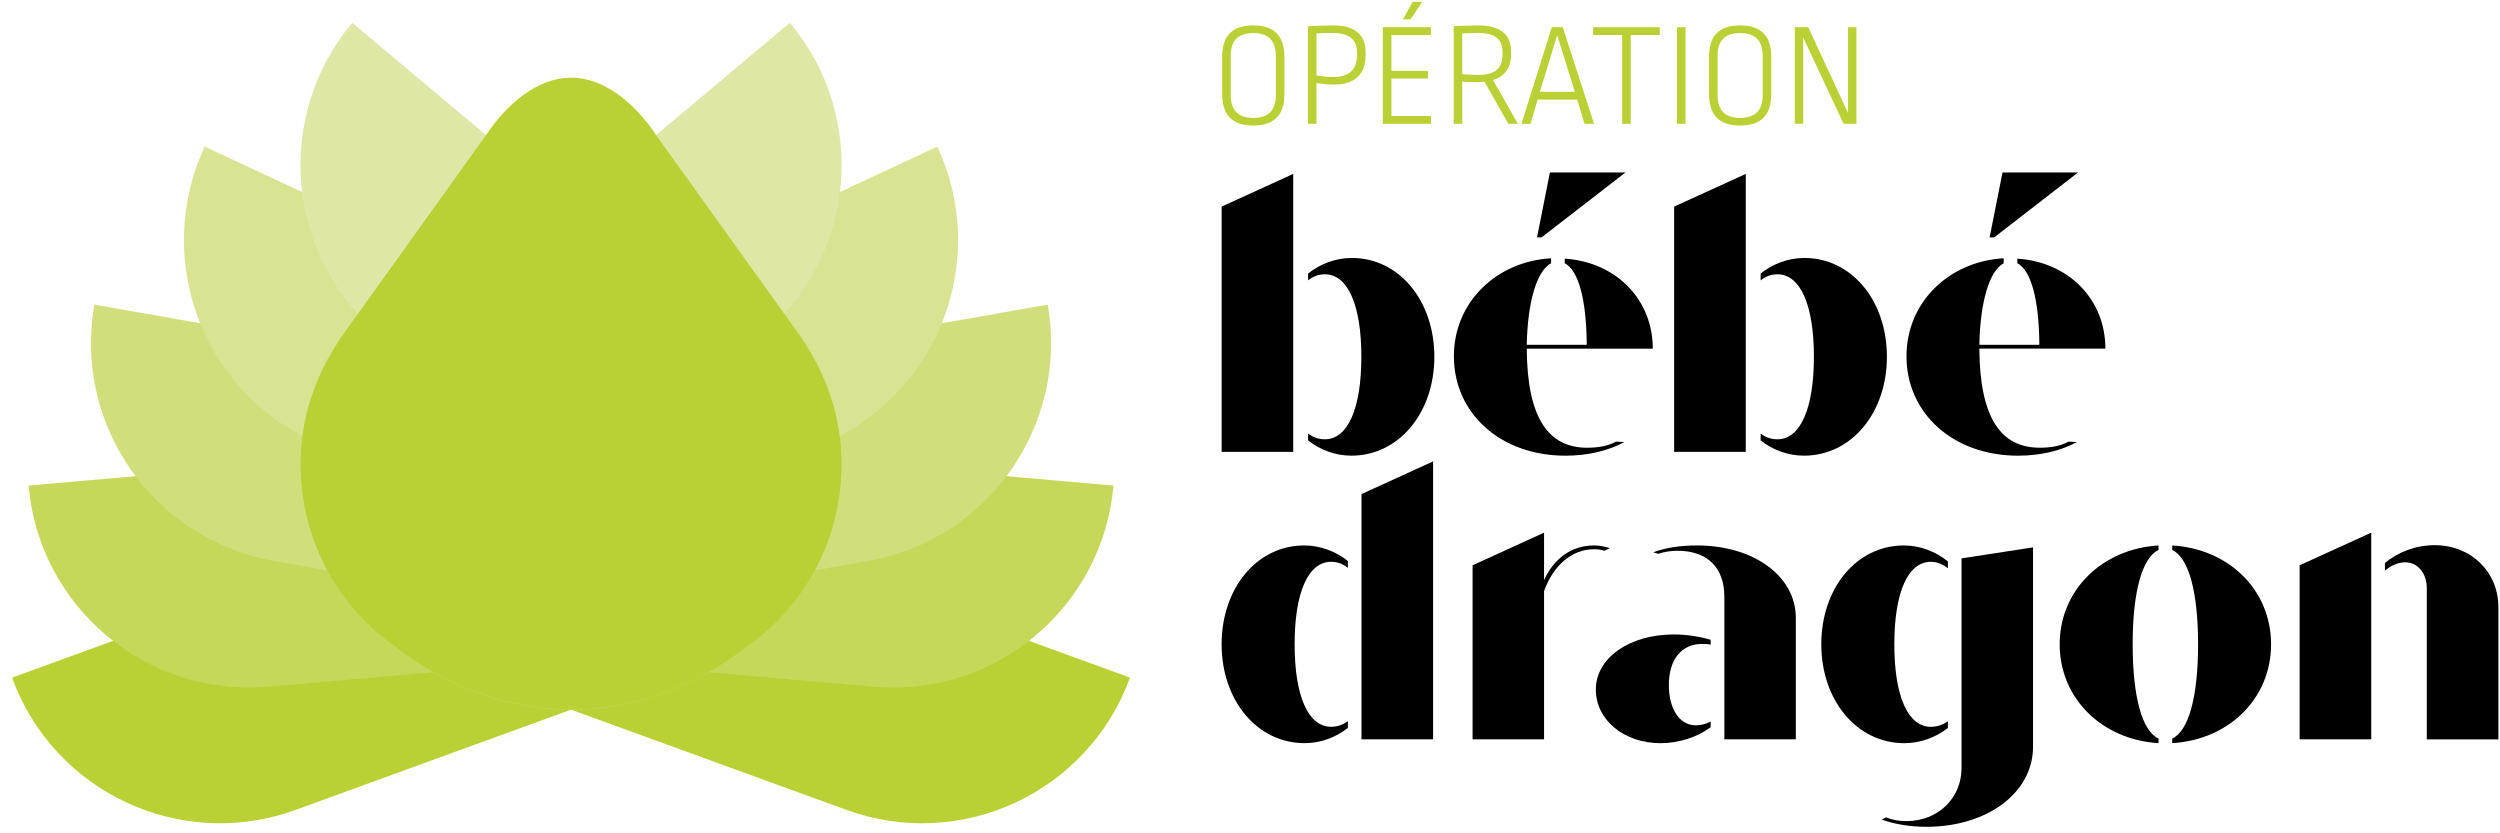
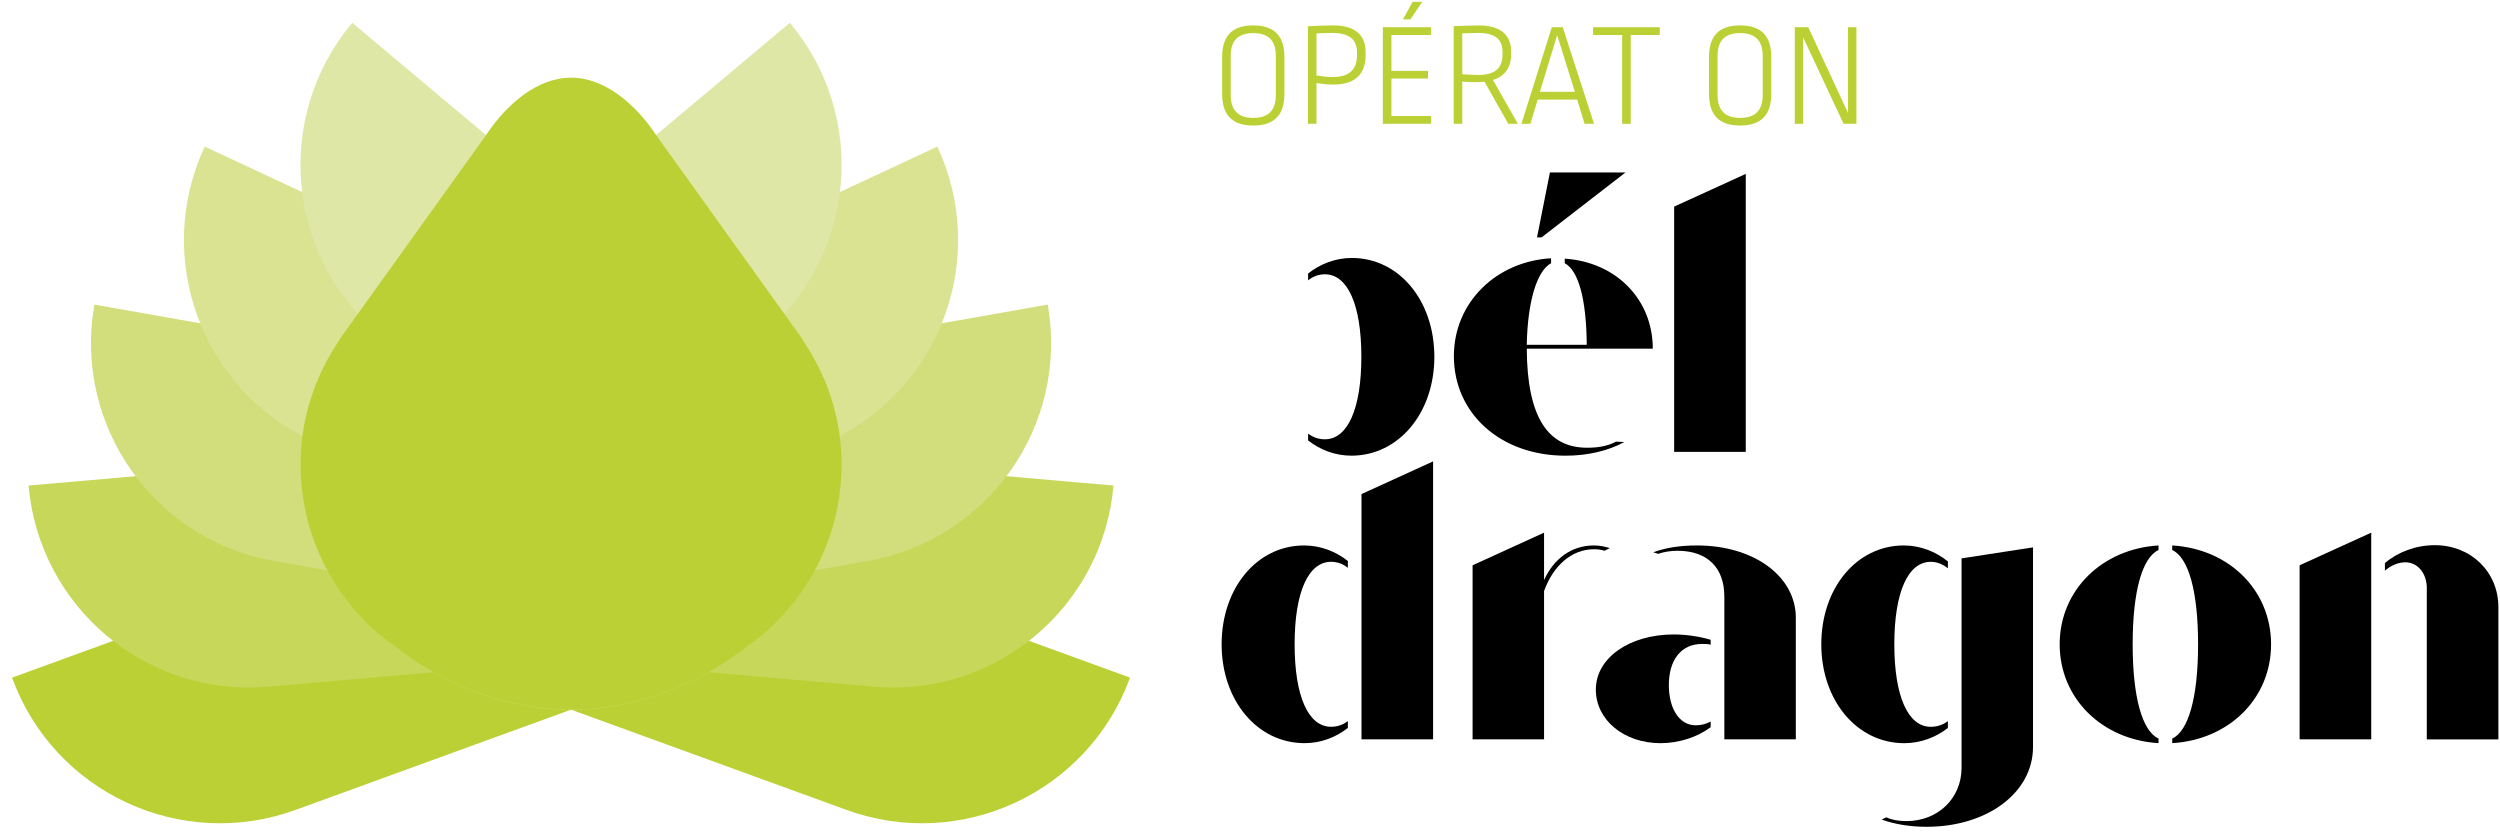
<svg xmlns="http://www.w3.org/2000/svg" width="177" height="59" viewBox="0 0 177 59" fill="none">
  <g id="Group">
    <g id="Group_2">
      <g id="Group_3">
        <g id="Group_4">
          <g id="Group_5">
-             <path id="Vector" d="M134.979 25.22C134.979 21.377 138.015 18.5 141.86 18.287V18.635C140.811 19.2 140.193 21.485 140.139 24.414H144.386C144.361 21.162 143.794 19.146 142.827 18.635V18.312C146.482 18.553 149.062 21.216 149.062 24.683H140.139C140.167 29.6 141.67 31.698 144.412 31.698C145.166 31.698 145.864 31.591 146.454 31.267L147.046 31.296C145.915 31.914 144.466 32.263 142.881 32.263C138.259 32.26 134.979 29.252 134.979 25.22ZM140.865 16.807L141.778 12.21H147.128L141.188 16.807H140.865Z" fill="black" />
-           </g>
+             </g>
        </g>
-         <path id="Vector_2" d="M133.593 25.262C133.593 21.279 131.09 18.263 127.751 18.263C126.594 18.263 125.489 18.694 124.655 19.366V19.851C125.004 19.556 125.435 19.42 125.84 19.42C127.456 19.42 128.425 21.574 128.425 25.26C128.425 28.947 127.456 31.102 125.84 31.102C125.409 31.102 125.006 30.968 124.655 30.699V31.183C125.517 31.855 126.566 32.261 127.725 32.261C131.064 32.261 133.593 29.247 133.593 25.262Z" fill="black" />
        <g id="Group_6">
          <g id="Group_7">
            <path id="Vector_3" d="M118.53 14.627L123.6 12.312V31.991H118.53V14.627Z" fill="black" />
          </g>
        </g>
        <g id="Group_8">
          <g id="Group_9">
            <path id="Vector_4" d="M102.935 25.22C102.935 21.378 105.971 18.5 109.816 18.287V18.636C108.767 19.2 108.149 21.485 108.095 24.414H112.342C112.317 21.162 111.75 19.146 110.783 18.636V18.312C114.438 18.554 117.018 21.216 117.018 24.684H108.095C108.123 29.601 109.626 31.699 112.368 31.699C113.122 31.699 113.82 31.591 114.41 31.268L115.002 31.296C113.871 31.914 112.422 32.263 110.837 32.263C106.213 32.261 102.935 29.252 102.935 25.22ZM108.821 16.807L109.734 12.211H115.084L109.142 16.807H108.821Z" fill="black" />
          </g>
        </g>
        <path id="Vector_5" d="M101.552 25.262C101.552 21.279 99.049 18.263 95.71 18.263C94.553 18.263 93.448 18.694 92.614 19.366V19.851C92.963 19.556 93.394 19.42 93.799 19.42C95.415 19.42 96.384 21.574 96.384 25.26C96.384 28.947 95.415 31.102 93.799 31.102C93.368 31.102 92.966 30.968 92.614 30.699V31.183C93.476 31.855 94.525 32.261 95.684 32.261C99.02 32.261 101.552 29.247 101.552 25.262Z" fill="black" />
        <g id="Group_10">
          <g id="Group_11">
-             <path id="Vector_6" d="M86.491 14.627L91.56 12.312V31.991H86.491V14.627Z" fill="black" />
-           </g>
+             </g>
        </g>
      </g>
      <g id="Group_12">
        <g id="Group_13">
          <path id="Vector_7" d="M90.936 4.044V6.643C90.936 8.094 90.269 8.888 88.733 8.888C87.187 8.888 86.529 8.094 86.529 6.643V4.044C86.529 2.634 87.145 1.798 88.733 1.798C90.311 1.801 90.936 2.634 90.936 4.044ZM87.136 3.941V6.739C87.136 7.814 87.667 8.347 88.733 8.347C89.798 8.347 90.329 7.816 90.329 6.739V3.95C90.329 2.885 89.807 2.342 88.733 2.342C87.658 2.344 87.136 2.875 87.136 3.941Z" fill="#BBD034" />
          <path id="Vector_8" d="M96.684 3.7V3.92C96.684 5.236 95.954 5.987 94.408 5.987C94.052 5.987 93.72 5.957 93.207 5.882V8.764H92.601V1.862C93.05 1.831 93.614 1.81 94.333 1.798C95.942 1.789 96.684 2.468 96.684 3.7ZM93.207 2.363V5.348C93.678 5.421 94.01 5.453 94.375 5.453C95.534 5.453 96.078 4.91 96.078 3.899V3.732C96.078 2.803 95.546 2.332 94.312 2.332C93.853 2.332 93.467 2.353 93.207 2.363Z" fill="#BBD034" />
          <path id="Vector_9" d="M101.311 2.48H98.513V5.018H101.102V5.561H98.513V8.214H101.311V8.767H97.906V1.927H101.311V2.48ZM99.859 1.372H99.328L100.016 0.129H100.695L99.859 1.372Z" fill="#BBD034" />
          <path id="Vector_10" d="M106.985 3.639V3.889C106.985 4.746 106.547 5.413 105.7 5.664L107.465 8.764H106.786L105.105 5.788C104.749 5.83 104.166 5.83 103.529 5.779V8.764H102.923V1.852C103.539 1.831 104.091 1.801 104.667 1.801C106.285 1.801 106.985 2.498 106.985 3.639ZM103.527 2.362V5.254C103.986 5.285 104.372 5.306 104.677 5.306C105.866 5.306 106.379 4.805 106.379 3.866V3.678C106.379 2.779 105.857 2.332 104.646 2.332C104.414 2.332 103.82 2.353 103.527 2.362Z" fill="#BBD034" />
          <path id="Vector_11" d="M112.857 8.764H112.188L111.665 7.053H108.867L108.355 8.764H107.718L109.87 1.925H110.642L112.857 8.764ZM109.024 6.498H111.499L110.247 2.489L109.024 6.498Z" fill="#BBD034" />
          <path id="Vector_12" d="M117.514 2.48H115.456V8.766H114.849V2.48H112.791V1.927H117.511V2.48H117.514Z" fill="#BBD034" />
-           <path id="Vector_13" d="M119.334 8.764H118.728V1.925H119.334V8.764Z" fill="#BBD034" />
          <path id="Vector_14" d="M125.406 4.044V6.643C125.406 8.094 124.738 8.888 123.202 8.888C121.657 8.888 120.999 8.094 120.999 6.643V4.044C120.999 2.634 121.615 1.798 123.202 1.798C124.78 1.801 125.406 2.634 125.406 4.044ZM121.605 3.941V6.739C121.605 7.814 122.137 8.347 123.202 8.347C124.268 8.347 124.799 7.816 124.799 6.739V3.95C124.799 2.885 124.277 2.342 123.202 2.342C122.128 2.342 121.605 2.875 121.605 3.941Z" fill="#BBD034" />
          <path id="Vector_15" d="M127.665 2.655V8.764H127.07V1.925H128.021L130.84 8.001V1.925H131.435V8.764H130.526L127.665 2.655Z" fill="#BBD034" />
        </g>
      </g>
      <g id="Group_14">
        <g id="Group_15">
          <g id="Group_16">
            <path id="Vector_16" d="M86.491 45.617C86.491 41.634 88.994 38.618 92.333 38.618C93.49 38.618 94.595 39.049 95.428 39.721V40.205C95.08 39.91 94.649 39.775 94.244 39.775C92.628 39.775 91.659 41.929 91.659 45.614C91.659 49.302 92.628 51.456 94.244 51.456C94.675 51.456 95.077 51.323 95.428 51.053V51.538C94.567 52.21 93.518 52.615 92.359 52.615C89.022 52.615 86.491 49.602 86.491 45.617Z" fill="black" />
            <path id="Vector_17" d="M104.259 40.023L109.319 37.712V41.067C110.019 39.533 111.283 38.618 112.845 38.618C113.276 38.618 113.625 38.697 113.976 38.807L113.599 38.995C113.358 38.915 113.114 38.887 112.845 38.887C111.283 38.887 109.965 40.044 109.319 41.849V52.346H104.259V40.023Z" fill="black" />
            <path id="Vector_18" d="M112.985 48.822C112.985 46.588 115.355 44.919 118.504 44.919C119.445 44.919 120.389 45.08 121.115 45.296V45.645C120.925 45.591 120.712 45.591 120.497 45.591C119.071 45.591 118.155 46.668 118.155 48.499C118.155 50.194 118.909 51.353 120.066 51.353C120.443 51.353 120.82 51.245 121.115 51.084V51.486C120.174 52.187 118.881 52.617 117.561 52.617C114.976 52.615 112.985 50.974 112.985 48.822ZM122.082 42.226C122.082 40.18 120.871 38.995 118.771 38.995C118.261 38.995 117.802 39.075 117.399 39.21L117.05 39.103C117.912 38.779 118.961 38.618 120.145 38.618C124.21 38.618 127.144 40.826 127.144 43.732V52.346H122.084V42.226H122.082Z" fill="black" />
            <path id="Vector_19" d="M128.948 45.617C128.948 41.634 131.451 38.618 134.79 38.618C135.947 38.618 137.05 39.049 137.911 39.749V40.233C137.534 39.938 137.132 39.777 136.701 39.777C135.085 39.777 134.118 41.931 134.118 45.617C134.118 49.304 135.088 51.458 136.701 51.458C137.132 51.458 137.562 51.325 137.911 51.056V51.54C137.05 52.212 135.973 52.617 134.816 52.617C131.477 52.615 128.948 49.602 128.948 45.617ZM133.226 58.026L133.549 57.865C133.952 58.054 134.437 58.134 134.975 58.134C137.209 58.134 138.878 56.518 138.878 54.364V39.533L143.938 38.754V52.884C143.938 56.115 140.707 58.537 136.401 58.537C135.219 58.539 134.116 58.349 133.226 58.026Z" fill="black" />
            <path id="Vector_20" d="M145.825 45.617C145.825 41.795 148.813 38.861 152.824 38.618V38.941C151.667 39.48 150.993 41.875 150.993 45.617C150.993 49.358 151.665 51.753 152.824 52.292V52.615C148.813 52.374 145.825 49.44 145.825 45.617ZM153.793 52.292C154.95 51.753 155.624 49.358 155.624 45.617C155.624 41.875 154.952 39.48 153.793 38.941V38.618C157.83 38.859 160.792 41.795 160.792 45.617C160.792 49.44 157.83 52.372 153.793 52.615V52.292Z" fill="black" />
          </g>
        </g>
        <g id="Group_17">
          <g id="Group_18">
            <path id="Vector_21" d="M96.394 34.981L101.463 32.666V52.345H96.394V34.981Z" fill="black" />
          </g>
        </g>
        <path id="Vector_22" d="M162.813 40.023L167.883 37.712V52.346H162.813V40.023ZM171.819 41.645C171.819 40.594 171.172 39.812 170.308 39.812C169.796 39.812 169.283 40.027 168.852 40.404V39.866C169.768 39.084 171.037 38.599 172.383 38.599C174.945 38.599 176.886 40.486 176.886 42.994V52.348H171.816V41.645H171.819Z" fill="black" />
      </g>
    </g>
    <g id="Group_19">
      <g id="Group_20">
        <path id="Vector_23" d="M53.047 45.651C50.087 37.522 41.099 33.331 32.967 36.288L0.852 47.977C3.811 56.106 12.8 60.3 20.932 57.34L53.047 45.651Z" fill="#BBD034" />
        <path id="Vector_24" d="M53.042 45.64C52.288 37.021 44.687 30.645 36.069 31.399L2.021 34.377C2.775 42.996 10.373 49.372 18.995 48.618L53.042 45.64Z" fill="#C7D759" />
        <path id="Vector_25" d="M53.05 45.649C54.553 37.128 48.861 29.004 40.34 27.5L6.682 21.567C5.179 30.088 10.869 38.212 19.392 39.716L53.05 45.649Z" fill="#D2DE7C" />
        <path id="Vector_26" d="M53.049 45.642C56.706 37.801 53.311 28.479 45.469 24.824L14.494 10.38C10.837 18.221 14.23 27.543 22.074 31.198L53.049 45.642Z" fill="#D9E392" />
        <path id="Vector_27" d="M53.051 45.654C58.612 39.025 57.748 29.144 51.12 23.583L24.938 1.614C19.377 8.242 20.241 18.123 26.869 23.684L53.051 45.654Z" fill="#DFE7A6" />
      </g>
      <g id="Group_21">
        <path id="Vector_28" d="M27.811 45.651C30.77 37.521 39.759 33.33 47.891 36.288L80.006 47.976C77.046 56.105 68.058 60.299 59.926 57.339L27.811 45.651Z" fill="#BBD034" />
        <path id="Vector_29" d="M27.815 45.639C28.569 37.02 36.17 30.645 44.789 31.399L78.835 34.377C78.082 42.996 70.484 49.372 61.862 48.618L27.815 45.639Z" fill="#C7D759" />
        <path id="Vector_30" d="M27.812 45.649C26.309 37.128 32.001 29.003 40.521 27.5L74.18 21.564C75.683 30.085 69.993 38.21 61.47 39.713L27.812 45.649Z" fill="#D2DE7C" />
        <path id="Vector_31" d="M27.808 45.642C24.151 37.8 27.546 28.479 35.388 24.824L66.363 10.379C70.02 18.221 66.627 27.542 58.783 31.197L27.808 45.642Z" fill="#D9E392" />
        <path id="Vector_32" d="M27.809 45.653C22.248 39.025 23.112 29.144 29.741 23.583L55.922 1.613C61.483 8.242 60.62 18.123 53.991 23.683L27.809 45.653Z" fill="#DFE7A6" />
      </g>
      <path id="Vector_33" d="M53.041 45.642C53.041 45.642 47.864 50.245 40.428 50.245C32.991 50.245 27.814 45.642 27.814 45.642" fill="#D2DE7C" />
      <path id="Vector_34" d="M57.922 39.938C57.847 40.088 57.761 40.233 57.681 40.38C56.588 42.404 55.047 44.221 53.052 45.651L53.05 45.649L53.022 45.658C52.916 45.749 51.895 46.623 50.167 47.592C47.929 48.847 44.527 50.24 40.432 50.24C36.337 50.24 32.934 48.845 30.696 47.592C28.968 46.623 27.945 45.749 27.842 45.658L27.814 45.649L27.811 45.651C25.819 44.221 24.276 42.401 23.182 40.38C23.103 40.233 23.016 40.088 22.941 39.938C21.815 37.685 21.251 35.197 21.286 32.691C21.295 32.075 21.335 31.46 21.417 30.846C21.707 28.669 22.473 26.529 23.714 24.569C23.878 24.309 24.032 24.044 24.212 23.791L25.353 22.199L28.987 17.132L31.157 14.107L34.417 9.562C34.417 9.562 34.637 9.207 35.028 8.708C35.969 7.518 37.929 5.5 40.432 5.5C42.932 5.5 44.895 7.516 45.836 8.705C46.229 9.202 46.449 9.56 46.449 9.56L49.709 14.105L51.879 17.13L55.513 22.197L56.653 23.789C56.834 24.042 56.988 24.306 57.152 24.566C58.393 26.529 59.159 28.666 59.449 30.844C59.531 31.457 59.571 32.073 59.58 32.689C59.611 35.197 59.049 37.685 57.922 39.938Z" fill="#BBD034" />
    </g>
  </g>
</svg>